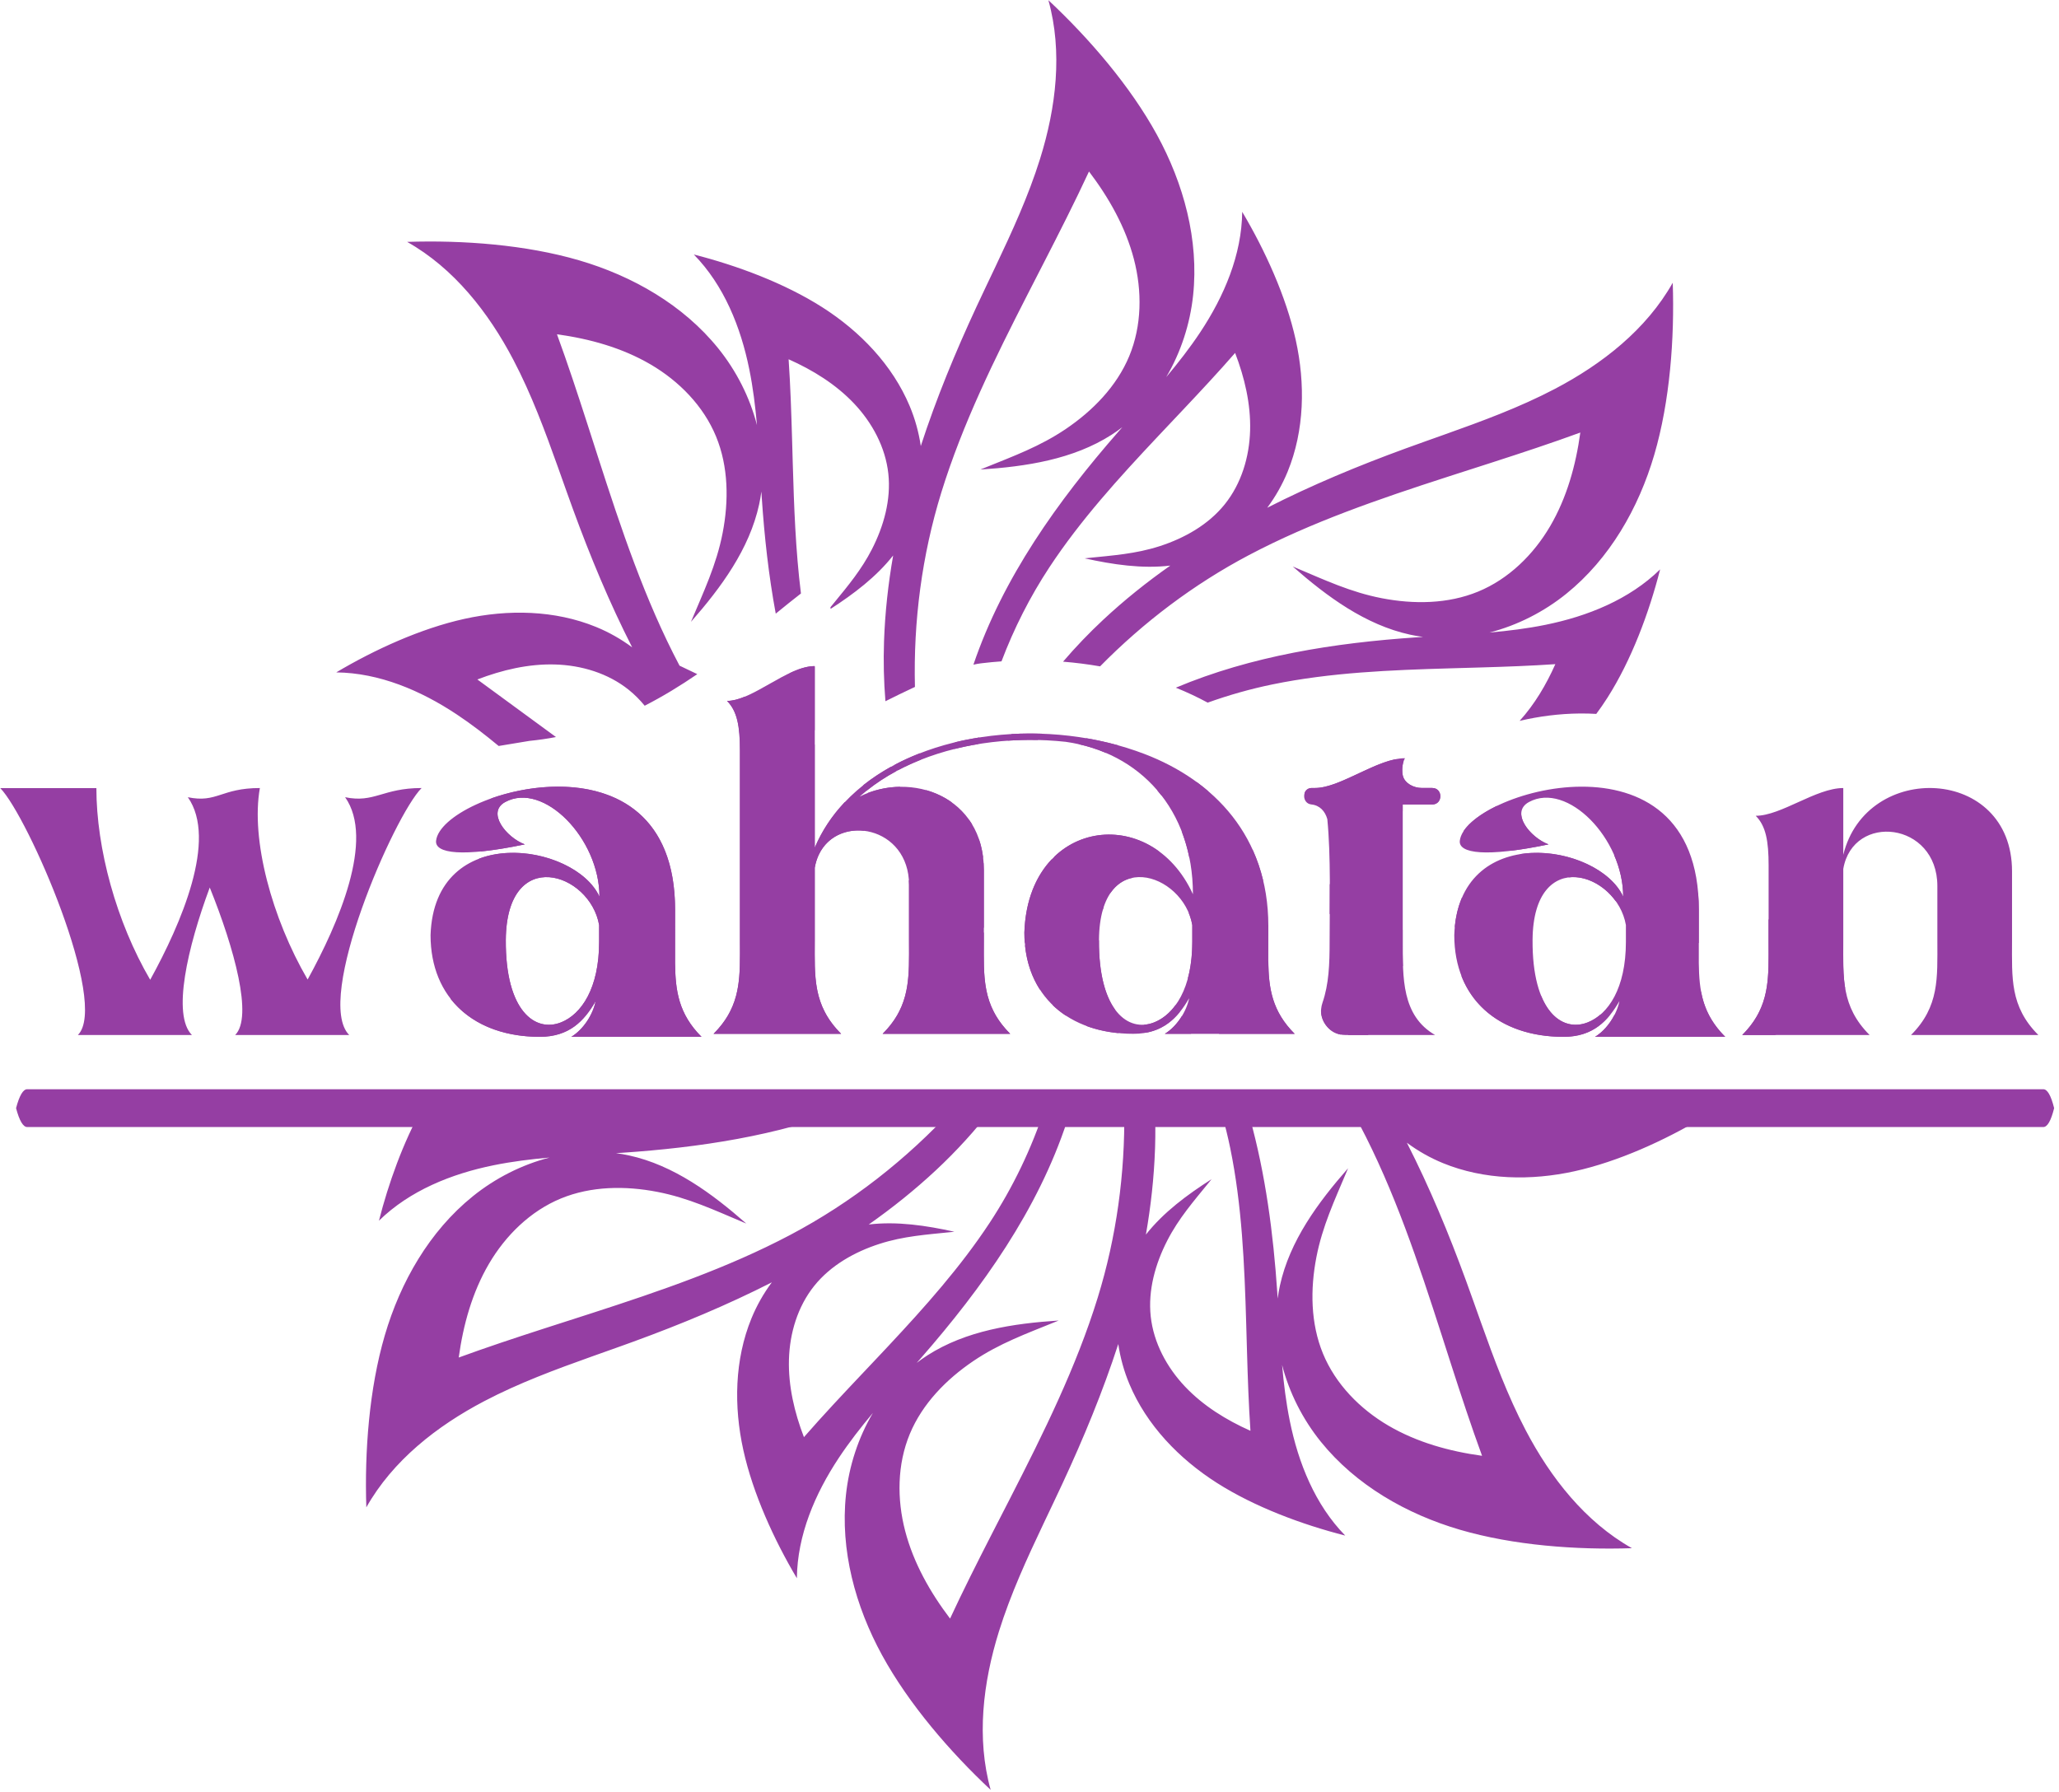
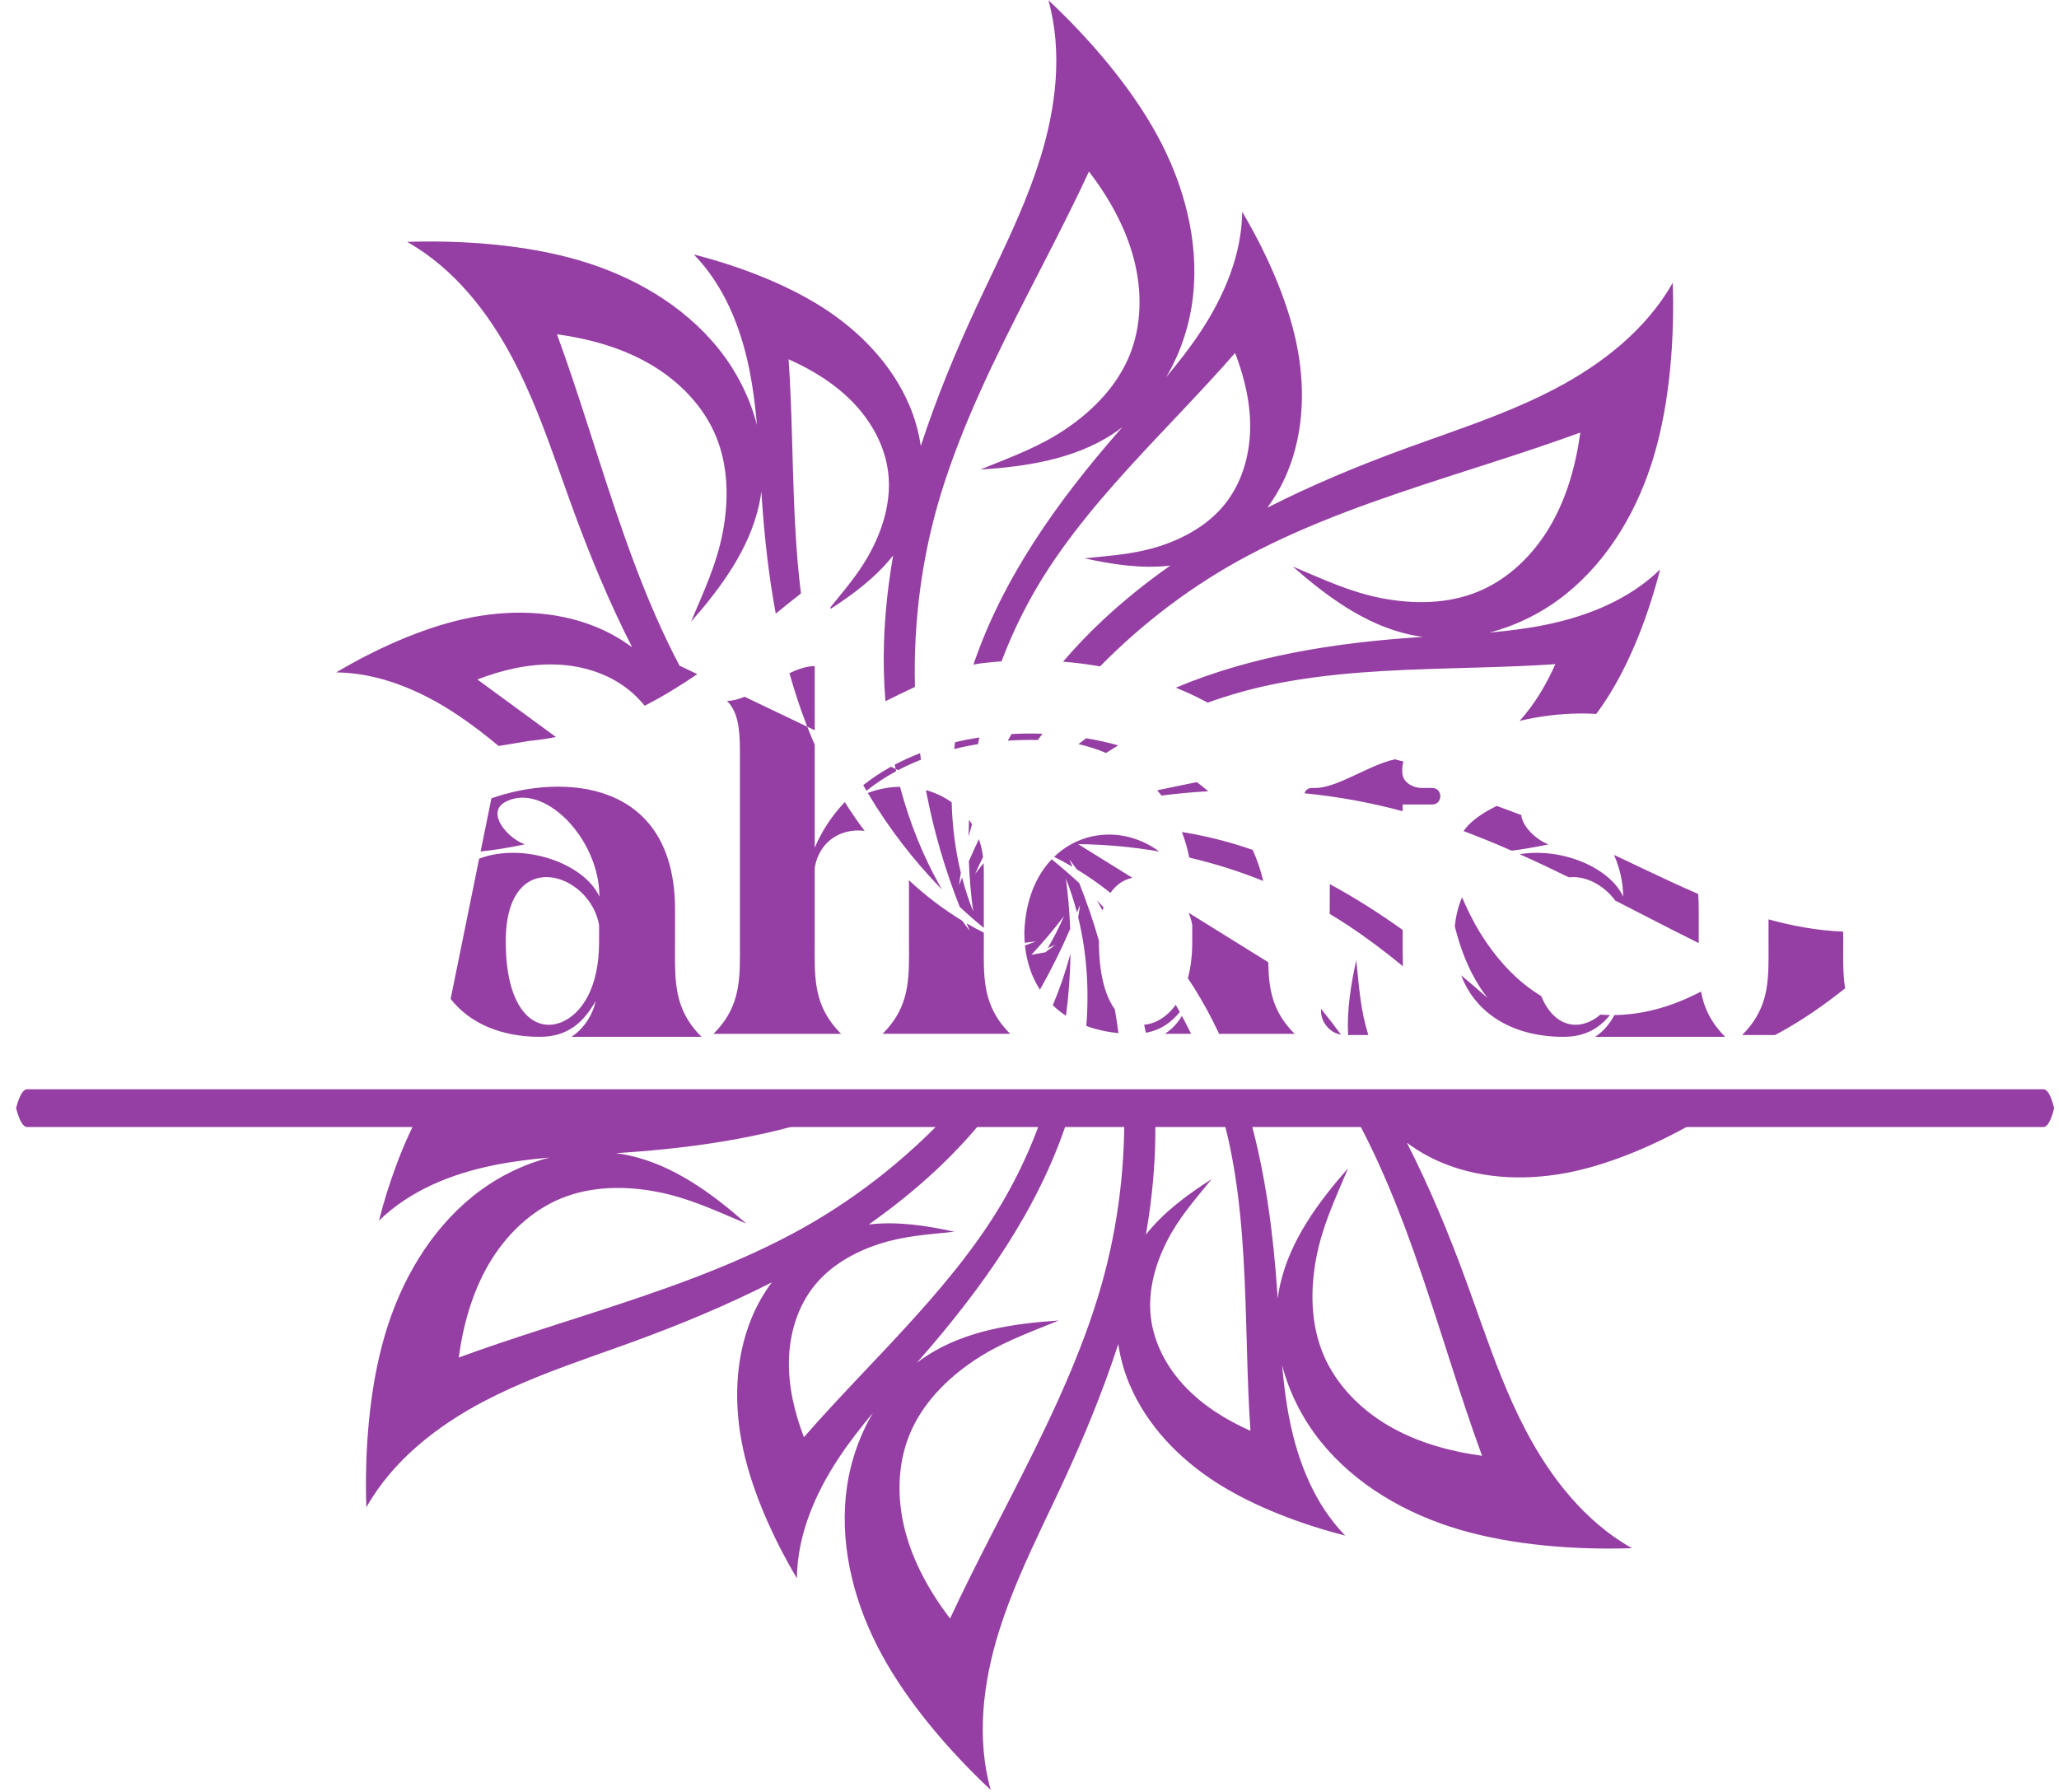
<svg xmlns="http://www.w3.org/2000/svg" height="349" viewBox="0 0 401 349" width="401">
  <g fill="#953EA3" transform="translate(.053 .04)">
    <path d="m82.172 215.801h83.092c-13.981 5.393-29.133 7.671-44.144 8.685-.401.027-.803.053-1.205.078.844.112 1.685.254 2.521.437 8.702 1.903 16.162 7.398 22.855 13.275l-.638-.268c-5.613-2.369-10.661-4.737-16.682-5.903-6.25-1.209-12.897-1.141-18.782 1.284-5.944 2.449-10.778 7.193-14.027 12.74-3.249 5.548-5.003 11.87-5.876 18.24 5.352-1.958 10.802-3.764 16.28-5.537l1.315-.425 1.646-.53 4.282-1.377 2.407-.777c13.252-4.289 26.441-8.799 38.607-15.222 11.961-6.315 22.724-14.754 31.87-24.701h7.536c-3.339 4.335-7.044 8.39-11.018 12.097-4.112 3.836-8.489 7.339-13.071 10.558 5.509-.654 11.213.203 16.677 1.413l-.607.064c-4.843.501-9.293.79-13.961 2.293-4.863 1.566-9.511 4.184-12.713 8.165-3.234 4.021-4.8 9.226-4.94 14.385-.141 5.158 1.07 10.283 2.919 15.101 3.729-4.274 7.654-8.441 11.595-12.612l1.526-1.615.763-.808 1.143-1.213.761-.81.735-.784c7.096-7.584 13.998-15.332 19.64-23.899 4.565-6.931 8.158-14.464 10.752-22.335h5.117c-.245.837-.504 1.669-.775 2.494-5.686 17.308-16.506 32.486-28.491 46.207-.265.303-.532.606-.797.908.676-.518 1.372-1.012 2.092-1.473 7.499-4.807 16.659-6.197 25.549-6.774l-.629.257c-5.649 2.297-10.897 4.191-15.983 7.628-5.273 3.564-9.925 8.312-12.372 14.188-2.471 5.936-2.535 12.707-.909 18.928 1.624 6.221 4.855 11.931 8.742 17.053 2.53-5.449 5.256-10.855 8.022-16.26l1.467-2.86 2.22-4.326c6.519-12.732 12.879-25.568 17.049-39.067 3.65-11.814 5.337-24.176 5.166-36.526l-.007-.377h4.807l1.162.09.012.271c.094 2.355.106 4.71.036 7.054l-.016.502c-.195 5.619-.813 11.191-1.777 16.708 3.433-4.358 8.072-7.785 12.791-10.794l-.4.494c-3.064 3.77-6.001 7.117-8.235 11.474-2.331 4.546-3.767 9.684-3.217 14.763.557 5.13 3.131 9.918 6.679 13.665 3.548 3.747 8.028 6.514 12.742 8.614-.348-5.111-.521-10.274-.671-15.452l-.156-5.457c-.338-11.512-.823-23.037-3.116-34.178-.448-2.177-.976-4.334-1.58-6.47l-.053-.187 5.36.414-.051-.182c-.126-.444-.254-.887-.384-1.33h33.994c3.629 2.195 7.918 3.281 12.175 3.398 5.158.141 10.284-1.071 15.101-2.919l-.545-.478h17.289c3.476 1.139 7.076 1.816 10.739 1.856-7.483 4.444-16.458 8.546-24.956 10.425-8.499 1.879-17.608 1.72-25.661-1.58-2.486-1.018-4.857-2.359-7.02-3.97 4.427 8.685 8.189 17.751 11.526 26.891.495 1.354.982 2.713 1.466 4.072l1.421 3.995c2.556 7.167 5.195 14.303 8.723 21.034 4.852 9.258 11.586 17.848 20.692 22.983-10.838.36-23.099-.547-33.505-3.597-10.406-3.049-20.257-8.69-27.07-17.126-3.528-4.37-6.159-9.534-7.556-14.969.321 3.655.769 7.291 1.498 10.887 1.665 8.223 4.932 16.351 10.8 22.348-8.433-2.149-17.681-5.595-25.018-10.275-7.337-4.681-13.667-11.234-17.028-19.262-1.038-2.478-1.766-5.102-2.156-7.77-3.011 9.27-6.762 18.341-10.865 27.165-.608 1.307-1.224 2.612-1.843 3.916l-1.829 3.849c-3.257 6.869-6.433 13.775-8.696 21.022-3.115 9.978-4.428 20.813-1.62 30.883-7.918-7.408-15.946-16.721-21.149-26.235-5.202-9.514-8.179-20.469-7.03-31.251.594-5.584 2.386-11.097 5.241-15.928-2.357 2.811-4.611 5.7-6.639 8.757-4.636 6.993-8.075 15.051-8.165 23.44-4.443-7.483-8.545-16.458-10.424-24.957-1.879-8.498-1.72-17.607 1.579-25.661 1.019-2.485 2.359-4.856 3.97-7.019-8.684 4.426-17.75 8.188-26.89 11.526-.846.309-1.694.615-2.543.919l-1.529.546-3.06 1.088-1.02.363c-7.139 2.547-14.245 5.179-20.949 8.693-9.258 4.852-17.848 11.586-22.983 20.691-.36-10.837.548-23.099 3.598-33.505 3.048-10.406 8.689-20.257 17.126-27.069 4.37-3.529 9.534-6.159 14.969-7.557-3.655.321-7.291.769-10.887 1.498-8.222 1.666-16.351 4.933-22.347 10.801 1.856-7.283 4.679-15.173 8.429-21.916zm161.086 1.512.096.343c3.066 11.032 4.575 22.565 5.348 34.017.027.402.053.804.078 1.206.112-.844.254-1.685.437-2.52 1.903-8.702 7.398-16.162 13.275-22.855l-.268.638c-2.368 5.614-4.737 10.661-5.902 16.683-1.209 6.249-1.14 12.896 1.284 18.781 2.45 5.944 7.193 10.777 12.741 14.027 5.548 3.25 11.87 5.003 18.24 5.876-2.115-5.78-4.052-11.674-5.962-17.596l-.424-1.316-1.483-4.612c-4.527-14.058-9.187-28.112-15.998-41.014zm-18.403-1.511 12.723 0c.075.25.148.5.221.751l.099.346-13.04-1.007zm-129.202-60.352c13.758-4.851 35.762-3.747 35.762 21.714l-.006 10.397c.065 5.326.665 9.855 5.153 14.345h-25.355c2.352-1.442 4.212-4.318 4.744-6.965l-.133.229c-2.194 3.727-5.1 6.731-10.751 6.731-7.541.001-13.647-2.641-17.354-7.388l5.551-27.313c8.629-3.252 20.454.872 23.425 7.406 0-11.371-10.918-22.471-18.355-18.438-3.722 2.019.231 6.915 3.817 8.251-3.384.703-6.243 1.154-8.602 1.384zm235.574 37.639c.571 3.085 1.852 5.959 4.709 8.818h-25.355c1.549-.95 2.885-2.523 3.769-4.242 2.705-.034 5.416-.418 8.029-1.101 3.019-.788 5.918-1.955 8.688-3.392zm-46.542-18.35c1.277 2.922 2.696 5.757 4.579 8.543 2.859 4.232 6.482 8.063 10.837 10.676 2.082 5.073 5.753 6.466 9.103 5.115.839-.338 1.657-.835 2.426-1.496.618.048 1.239.076 1.861.086-2.019 2.488-4.734 4.24-9.048 4.24-9.705.001-17.036-4.375-19.93-11.984 1.418 1.183 2.82 2.383 4.207 3.594l.908.797c-.518-.676-1.012-1.372-1.473-2.092-2.329-3.633-3.856-7.656-4.877-11.849.196-1.943.615-3.659 1.214-5.165zm59.694 4.285c4.744 1.316 9.647 2.194 14.542 2.392l-0 1.869c0 .922-.008 1.819-.008 2.694l0.0.402c.004 2.139.061 4.147.385 6.072-4.097 3.273-8.397 6.236-12.74 8.611-.301.165-.603.327-.907.487h-6.402c4.768-4.773 5.129-9.587 5.137-15.364l0-.405-.006-1.988c-0-.169-.001-.339-.001-.509zm-80.293 7.954.065.62c.49 4.735.778 9.095 2.197 13.651l.096.303h-3.949c-.253-4.848.534-9.802 1.59-14.574zm-6.85 9.485c1.335 1.639 2.626 3.312 3.876 5.016-1.212-.209-2.252-.868-2.998-1.916-.664-.932-.962-1.982-.881-3.059zm-25.32 4.857-5.123 0c1.316-.807 2.479-2.065 3.339-3.479.515.956 1.014 1.921 1.496 2.894zm-73.439-71.622.092-.001.048.184-0 12.316-1.449-.693.103.262c.429 1.088.878 2.168 1.346 3.241l0 20.062c1.415-3.337 3.41-6.301 5.858-8.891 1.204 1.923 2.491 3.798 3.857 5.613-3.536-.455-7.194 1.029-8.901 4.587l-.024.061-.005-.001c-.353.751-.623 1.592-.784 2.528l-0 14.3c-.001.839-.007 1.658-.008 2.458l0.0.398c.009 5.689.392 10.45 5.144 15.199h-24.846c4.777-4.773 5.139-9.588 5.147-15.365l0-.405-.006-1.988c-0-.169-.001-.339-.001-.509l0-36.914c0-4.709-.523-7.671-2.516-9.663 1.068 0 2.222-.315 3.429-.81l12.207 5.838-.096-.245c-1.294-3.334-2.411-6.735-3.375-10.185 1.659-.784 3.277-1.343 4.779-1.376zm28.876 49.6c.48.665.969 1.326 1.475 1.974-.217-.489-.425-.983-.637-1.475 1.1.643 2.22 1.251 3.359 1.821l0 1.646c-.001.839-.007 1.658-.008 2.458l0.0.398c.009 5.69.391 10.451 5.143 15.2h-24.847c4.777-4.774 5.139-9.589 5.147-15.366l0-.405-.006-1.988c-0-.169-.001-.339-.001-.509v-10.745c0-.315-.01-.622-.031-.923 3.209 2.99 6.688 5.658 10.406 7.914zm44.087-1.559 15.507 9.635.006.309c.109 5.024.836 9.348 5.129 13.638h-14.707c-.387-.827-.787-1.649-1.2-2.466-1.453-2.874-3.085-5.679-4.883-8.376.541-2.006.852-4.358.852-7.074v-3.268c-.144-.835-.384-1.638-.705-2.397zm-21.297-5.759c1.452 3.662 2.728 7.394 3.824 11.18-.03 6.432 1.226 10.777 3.09 13.371.269 1.545.509 3.095.72 4.649-2.254-.215-4.351-.687-6.263-1.398.559-7.126.094-14.299-1.582-21.149.13-.811.251-1.623.353-2.439-.192.5-.394.996-.592 1.493-.589-2.245-1.306-4.455-2.166-6.613.445 3.252.721 6.528.841 9.811-1.748 4.046-3.715 7.999-5.886 11.837-1.57-2.421-2.575-5.31-2.913-8.608.722-.253 1.44-.521 2.151-.804-.732.1-1.465.192-2.199.275-.052-.65-.079-1.316-.079-1.997.207-6.288 2.28-11.062 5.331-14.263 1.845 1.486 3.635 3.04 5.37 4.653zm19.57 25.09-.006.007c-1.607 1.982-3.655 3.497-6.604 4.031-.103-.522-.211-1.044-.323-1.564.664-.047 1.329-.206 1.983-.47 1.512-.61 2.958-1.734 4.163-3.408.266.466.528.934.787 1.404zm-113.089-16.933c-1.763-10.237-18.044-15.595-18.177 2.897-.098 13.829 5.717 18.088 10.796 16.04 3.909-1.576 7.381-6.595 7.381-15.667zm91.802 5.563c-.048 4.043-.341 8.085-.875 12.094-.926-.606-1.783-1.286-2.565-2.037 1.375-3.28 2.531-6.638 3.44-10.057zm50.5-13.54c4.905 2.65 9.631 5.662 14.196 8.919l-0 2.633-0.0.427c-0.0.356-0.0.712 0 1.068l.002.427c.004.843.016 1.684.047 2.516-3.486-2.859-7.075-5.567-10.82-8.033-1.132-.746-2.28-1.466-3.444-2.159l.01-1.617c.006-1.084.01-2.181.01-3.28zm-51.769 6.235c-1.985 2.615-4.107 5.127-6.344 7.532l2.701-.486c.665-.481 1.325-.97 1.974-1.475-.489.218-.983.426-1.475.637 1.171-2.004 2.227-4.073 3.145-6.207zm89.148-12.123c8.014-1.156 17.191 2.691 19.758 8.336 0-2.803-.663-5.59-1.775-8.137.917.431 1.834.864 2.75 1.299l2.933 1.394c3.547 1.685 7.1 3.359 10.701 4.906.077.988.116 2.019.116 3.094l-.004 6.486c-3.085-1.535-6.163-3.106-9.242-4.686l-1.231-.632c-1.925-.989-3.852-1.979-5.781-2.964-2.234-3.046-5.81-4.906-9.027-4.529-3.18-1.555-6.376-3.068-9.596-4.506zm-116.026-12.422c1.798.501 3.501 1.294 5.012 2.377.114 4.642.692 9.248 1.785 13.717-.129.811-.251 1.623-.352 2.439.191-.5.393-.996.593-1.493.589 2.245 1.305 4.455 2.165 6.613-.446-3.252-.721-6.529-.84-9.812.624-1.444 1.276-2.876 1.955-4.295.374 1.08.645 2.247.801 3.499-.551 1.078-1.068 2.173-1.547 3.287.542-.714 1.094-1.419 1.655-2.118.029.44.043.891.043 1.351l-0 11.277c-1.603-1.315-3.165-2.682-4.684-4.095-2.832-7.143-4.995-14.556-6.464-22.105zm33.31 21.491c.431.441.857.886 1.279 1.335-.066.199-.129.405-.188.617-.354-.655-.718-1.306-1.092-1.951zm-8.293-8.541c5.544-5.306 13.948-5.75 20.407-.997-5.214-.893-10.5-1.374-15.789-1.437l10.57 6.566c-1.619.332-3.117 1.265-4.268 2.94-2.092-1.671-4.281-3.209-6.56-4.592-.481-.666-.97-1.326-1.476-1.974.219.489.426.983.637 1.475-1.169-.683-2.36-1.327-3.574-1.928zm-21.877 6.435c-5.542-5.676-10.414-12.012-14.466-18.828 2.011-.771 4.149-1.171 6.278-1.201 1.867 7.035 4.579 13.805 8.188 20.03zm46.709-11.225c4.208.674 8.361 1.691 12.383 3.012.469.154.937.312 1.403.474.854 1.887 1.545 3.901 2.051 6.046-4.67-1.885-9.488-3.404-14.397-4.551-.324-1.604-.759-3.138-1.296-4.597zm61.314-5.075c1.6.573 3.194 1.165 4.781 1.776.2 2.192 2.838 4.792 5.302 5.71-2.728.567-5.115.97-7.174 1.225-3.095-1.356-6.215-2.637-9.365-3.818l-.003 0c1.11-1.673 3.359-3.369 6.29-4.81zm-102.768 2.687c.203.286.396.582.58.887-.238.786-.462 1.576-.673 2.368.011-.925.035-1.85.071-2.775zm82.957-11.768c.546.157 1.096.298 1.649.421-.304.949-.302 2.125-.12 2.813.375 1.428 2.045 2.346 3.72 2.346l1.98-0c2.127 0 2.123 3.218 0 3.218h-5.738l0 1.31c-6.265-1.699-12.665-2.858-19.118-3.494.174-.555.626-1.006 1.357-1.032h.71c4.357 0 10.496-4.508 15.527-5.575zm-38.61 4.439c.772.566 1.521 1.159 2.245 1.78-3.045.168-6.085.449-9.111.84-.271-.351-.551-.694-.839-1.03zm-59.55-2.994.912.436.097.43c-2.069 1.118-4.007 2.389-5.78 3.813-.213-.362-.423-.725-.632-1.09 1.583-1.257 3.291-2.397 5.1-3.42zm5.661-2.643c.055.423.112.846.171 1.269-1.534.608-3.02 1.287-4.444 2.038l-.476-.228-.065-.293c-.039-.179-.078-.358-.117-.538 1.527-.809 3.121-1.537 4.77-2.185zm32.367-2.91c2.106.358 4.188.82 6.226 1.388-.798.482-1.59.976-2.374 1.482-1.697-.728-3.491-1.304-5.366-1.72.469-.365.942-.725 1.419-1.08zm-20.816-.155c-.09.433-.177.867-.262 1.301-1.57.259-3.119.578-4.638.959.052-.441.108-.882.167-1.322 1.524-.368 3.076-.677 4.648-.925zm13.448-143.591c7.918 7.409 15.947 16.721 21.149 26.235 5.202 9.514 8.179 20.468 7.031 31.251-.595 5.585-2.386 11.097-5.242 15.928 2.357-2.811 4.612-5.699 6.639-8.757 4.636-6.993 8.075-15.051 8.165-23.44 4.443 7.483 8.546 16.458 10.425 24.957 1.878 8.498 1.719 17.607-1.58 25.661-1.019 2.485-2.359 4.856-3.97 7.019 8.684-4.426 17.751-8.188 26.891-11.526 1.354-.495 2.712-.981 4.072-1.466l3.57-1.27c7.31-2.604 14.595-5.277 21.459-8.874 9.258-4.852 17.849-11.586 22.983-20.691.36 10.837-.547 23.099-3.598 33.505-3.048 10.406-8.689 20.257-17.126 27.069-4.37 3.528-9.534 6.159-14.969 7.557 3.655-.321 7.292-.769 10.887-1.498 8.222-1.666 16.352-4.933 22.348-10.801-2.15 8.434-5.595 17.681-10.276 25.019-.681 1.067-1.401 2.112-2.159 3.13-.982-.058-1.972-.085-2.97-.082l-.276.002c-3.898.035-7.864.538-11.683 1.436 2.924-3.232 5.18-7.055 6.957-11.046-4.746.323-9.537.496-14.343.638l-3.329.096-2.76.079c-11.67.339-23.36.806-34.656 3.13-4.29.883-8.507 2.076-12.621 3.554-1.988-1.078-4.06-2.049-6.204-2.913 14.745-6.209 30.924-8.731 46.943-9.812.402-.027.803-.053 1.205-.079-.844-.112-1.685-.254-2.52-.437-8.703-1.903-16.163-7.398-22.856-13.275l.638.268c5.613 2.369 10.661 4.738 16.683 5.903 6.249 1.209 12.896 1.14 18.781-1.284 5.945-2.449 10.778-7.193 14.027-12.74 3.25-5.548 5.004-11.87 5.876-18.24-5.566 2.037-11.238 3.908-16.938 5.75l-1.316.425-5.27 1.695-2.407.777c-13.252 4.289-26.441 8.799-38.607 15.222-10.728 5.664-20.493 13.037-28.991 21.674-2.381-.415-4.79-.72-7.212-.914 2.456-2.869 5.072-5.595 7.816-8.156 4.111-3.836 8.488-7.339 13.071-10.558-5.509.654-11.213-.202-16.678-1.413l.607-.064c4.843-.501 9.293-.79 13.961-2.293 4.863-1.566 9.512-4.184 12.713-8.165 3.235-4.021 4.8-9.226 4.941-14.385.141-5.158-1.071-10.283-2.92-15.101-3.27 3.748-6.692 7.414-10.142 11.073l-4.123 4.366-.762.809c-7.617 8.095-15.098 16.325-21.137 25.493-3.785 5.747-6.902 11.908-9.335 18.332-1.234.087-2.465.203-3.69.349l-.39.047c-.42.052-.883.135-1.39.25 5.758-16.951 16.416-31.852 28.202-45.344.265-.303.532-.606.797-.908-.676.518-1.372 1.012-2.092 1.473-7.498 4.807-16.659 6.197-25.548 6.774l.943-.384c5.529-2.24 10.677-4.127 15.668-7.5 5.273-3.564 9.925-8.313 12.372-14.189 2.472-5.936 2.535-12.707.91-18.928-1.625-6.221-4.856-11.931-8.742-17.052-2.784 5.996-5.805 11.94-8.857 17.889l-1.896 3.694-1.155 2.254c-6.449 12.604-12.722 25.316-16.85 38.676-3.784 12.247-5.458 25.084-5.14 37.884l-.563.262c-1.61.753-3.338 1.592-5.185 2.518-.318-3.893-.405-7.8-.271-11.68.194-5.619.812-11.191 1.776-16.708-3.286 4.171-7.676 7.489-12.184 10.404l-.024-.329.779-.952c2.713-3.309 5.274-6.399 7.274-10.297 2.331-4.546 3.768-9.684 3.217-14.763-.557-5.13-3.131-9.918-6.679-13.665-3.548-3.747-8.028-6.515-12.742-8.614.351 5.154.524 10.361.675 15.583l.131 4.619c.246 8.514.554 17.039 1.596 25.416-1.562 1.208-3.197 2.531-4.908 3.926-1.384-7.449-2.213-15.029-2.722-22.574l-.078-1.206c-.111.844-.254 1.685-.437 2.521-1.903 8.702-7.398 16.162-13.275 22.855 2.457-5.872 4.961-11.072 6.17-17.321 1.21-6.25 1.141-12.896-1.284-18.782-2.449-5.944-7.193-10.777-12.741-14.027-5.547-3.25-11.87-5.003-18.24-5.876 2.115 5.78 4.052 11.674 5.963 17.596l.848 2.634 1.192 3.706c4.485 13.921 9.121 27.826 15.866 40.602l3.458 1.654c-3.212 2.199-6.622 4.298-10.242 6.152-.927-1.132-1.96-2.173-3.106-3.094-4.021-3.234-9.226-4.799-14.384-4.94-5.158-.141-10.283 1.071-15.101 2.919l15.31 11.214c-1.684.324-3.404.577-5.162.749l-5.997.993c-2.634-2.187-5.34-4.277-8.194-6.169-6.992-4.636-15.05-8.074-23.44-8.165 7.483-4.443 16.458-8.546 24.957-10.425 8.498-1.879 17.608-1.72 25.661 1.58 2.485 1.018 4.856 2.359 7.019 3.97-4.427-8.684-8.188-17.75-11.526-26.891-.433-1.185-.86-2.373-1.284-3.562l-.363-1.02-.907-2.55-.363-1.02c-2.547-7.139-5.179-14.244-8.693-20.949-4.852-9.258-11.586-17.848-20.692-22.983 10.838-.36 23.1.547 33.505 3.596 10.406 3.049 20.258 8.69 27.069 17.126 3.529 4.37 6.16 9.534 7.557 14.969-.321-3.654-.768-7.291-1.498-10.887-1.665-8.222-4.932-16.351-10.8-22.348 8.433 2.149 17.681 5.595 25.018 10.276 7.338 4.68 13.667 11.234 17.028 19.262 1.038 2.478 1.766 5.102 2.157 7.77 3.011-9.271 6.761-18.341 10.864-27.165.57-1.226 1.147-2.449 1.727-3.671l1.945-4.093c3.257-6.869 6.433-13.775 8.696-21.022 3.116-9.978 4.428-20.814 1.62-30.883zm-6.923 142.916c1.912-.099 3.836-.113 5.761-.043-.3.404-.597.809-.892 1.217-1.96-.046-3.918-.002-5.86.131.241-.432.486-.862.735-1.291z" />
-     <path d="m18.719 153.461h-18.719c5.422 5.581 21.245 41.954 15.118 48.087h22.205c-3.892-3.898-.862-17.057 3.474-28.725 4.792 11.858 8.451 25.223 4.953 28.725h22.205c-6.884-6.891 8.737-42.733 14.102-48.104-7.58.003-9.198 2.969-14.897 1.79 5.809 8.229-1.3 24.604-7.302 35.511-6.945-11.918-11.093-27.24-9.298-37.3-7.579.003-8.333 2.969-14.031 1.79 5.818 8.24-1.32 24.652-7.329 35.559-6.609-11.297-10.481-25.583-10.481-37.332zm97.918 29.944c0 9.073-3.472 14.092-7.381 15.667-5.079 2.048-10.894-2.211-10.796-16.04.133-18.492 16.414-13.134 18.177-2.897zm-32.838-1.309c0 12.358 8.62 19.807 21.281 19.806 5.766 0 8.674-3.128 10.884-6.961-.533 2.647-2.393 5.522-4.744 6.965h25.355c-4.488-4.491-5.088-9.019-5.153-14.345 0-3.465.006-6.931.006-10.397 0-36.614-45.502-22.86-46.553-13.458-.279 2.502 5.108 3.247 17.289.715-3.586-1.336-7.539-6.232-3.817-8.251 7.437-4.034 18.355 7.066 18.355 18.438-4.755-10.454-32.175-14.74-32.904 7.489zm148.358 1.308c0 9.073-3.472 14.092-7.381 15.669-5.079 2.047-10.895-2.211-10.796-16.041.132-18.492 16.414-13.133 18.177-2.897zm-73.585-17.041c-.005.018-.01.037-.015.056v-.061zm-14.512 16.689c0 7.111.415 12.718-5.14 18.268h24.846c-5.581-5.578-5.136-11.171-5.136-18.268v-14.088c.162-.936.431-1.777.784-2.528l.005.001.024-.061c3.84-8.001 17.546-5.516 17.546 5.931v10.745c0 7.111.415 12.718-5.14 18.269h24.847c-5.581-5.578-5.135-11.173-5.135-18.269v-13.635c0-14.496-14.262-19.285-24.183-14.31.097-.086.195-.172.293-.257 6.579-5.726 15.711-9.183 25.474-10.341 4.708-.559 9.562-.581 14.345-.065 14.435 2.03 24.783 13.147 24.783 29.687-8.227-18.062-32.091-14.68-32.819 7.459 0 12.308 8.597 19.726 21.226 19.726 5.751 0 8.652-3.115 10.857-6.932-.532 2.636-2.389 5.5-4.732 6.937h25.289c-4.476-4.474-5.075-8.984-5.14-14.287 0-3.451.006-3.27.006-6.722 0-17.5-10.682-28.345-24.075-33.482-9.293-3.563-19.909-4.739-29.887-3.555-9.999 1.184-19.37 4.741-26.146 10.636-3.543 3.082-6.376 6.802-8.223 11.157v-35.373c-5.319 0-12.134 6.78-17.085 6.78 1.992 1.992 2.516 4.954 2.516 9.663v36.914zm132.833-29.617c-1.675 0-3.345-.918-3.72-2.346-.226-.854-.175-2.462.396-3.452-5.31 0-12.543 5.799-17.485 5.799h-.71c-1.904.07-1.919 3.016-.041 3.207 1.655.168 2.687 1.33 3.115 2.862.706 7.208.447 16.372.447 23.78 0 4.466-.137 8.34-1.39 11.977-.515 1.497-.296 3.012.621 4.3.917 1.288 2.278 1.989 3.857 1.989h17.455c-6.52-3.769-6.302-11.171-6.302-18.266v-26.633h5.738c2.123 0 2.127-3.218 0-3.218zm39.705 29.971c0 9.073-3.472 14.092-7.381 15.667-5.079 2.048-10.894-2.211-10.796-16.04.133-18.492 16.414-13.134 18.177-2.897zm-33.425-1.309c0 12.358 8.62 19.807 21.281 19.806 5.766 0 8.674-3.128 10.884-6.961-.533 2.647-2.393 5.522-4.744 6.965h25.355c-4.488-4.491-5.088-9.019-5.153-14.345 0-3.465.006-6.931.006-10.397 0-36.614-45.502-22.86-46.553-13.458-.279 2.502 5.108 3.247 17.289.715-3.586-1.336-7.539-6.232-3.817-8.251 7.437-4.034 18.355 7.066 18.355 18.438-4.755-10.454-32.175-14.74-32.904 7.489zm61.218-13.582v14.77c0 7.11.414 12.716-5.13 18.266h24.798c-5.57-5.577-5.126-11.171-5.126-18.266v-14.086c1.894-10.984 18.323-9.2 18.323 3.342v10.743c0 7.11.414 12.716-5.13 18.266h24.798c-5.57-5.577-5.126-11.171-5.126-18.266v-13.633c0-20.458-28.364-21.586-32.865-3.199v-13.006c-5.309 0-12.111 5.406-17.053 5.406 1.989 1.992 2.511 4.954 2.511 9.663z" />
    <path d="m397.887 212.111c.8 0 1.504 1.227 2.113 3.682-.609 2.455-1.313 3.682-2.113 3.682h-392.64c-.8 0-1.524-1.227-2.172-3.682.648-2.455 1.372-3.682 2.172-3.682z" />
  </g>
</svg>